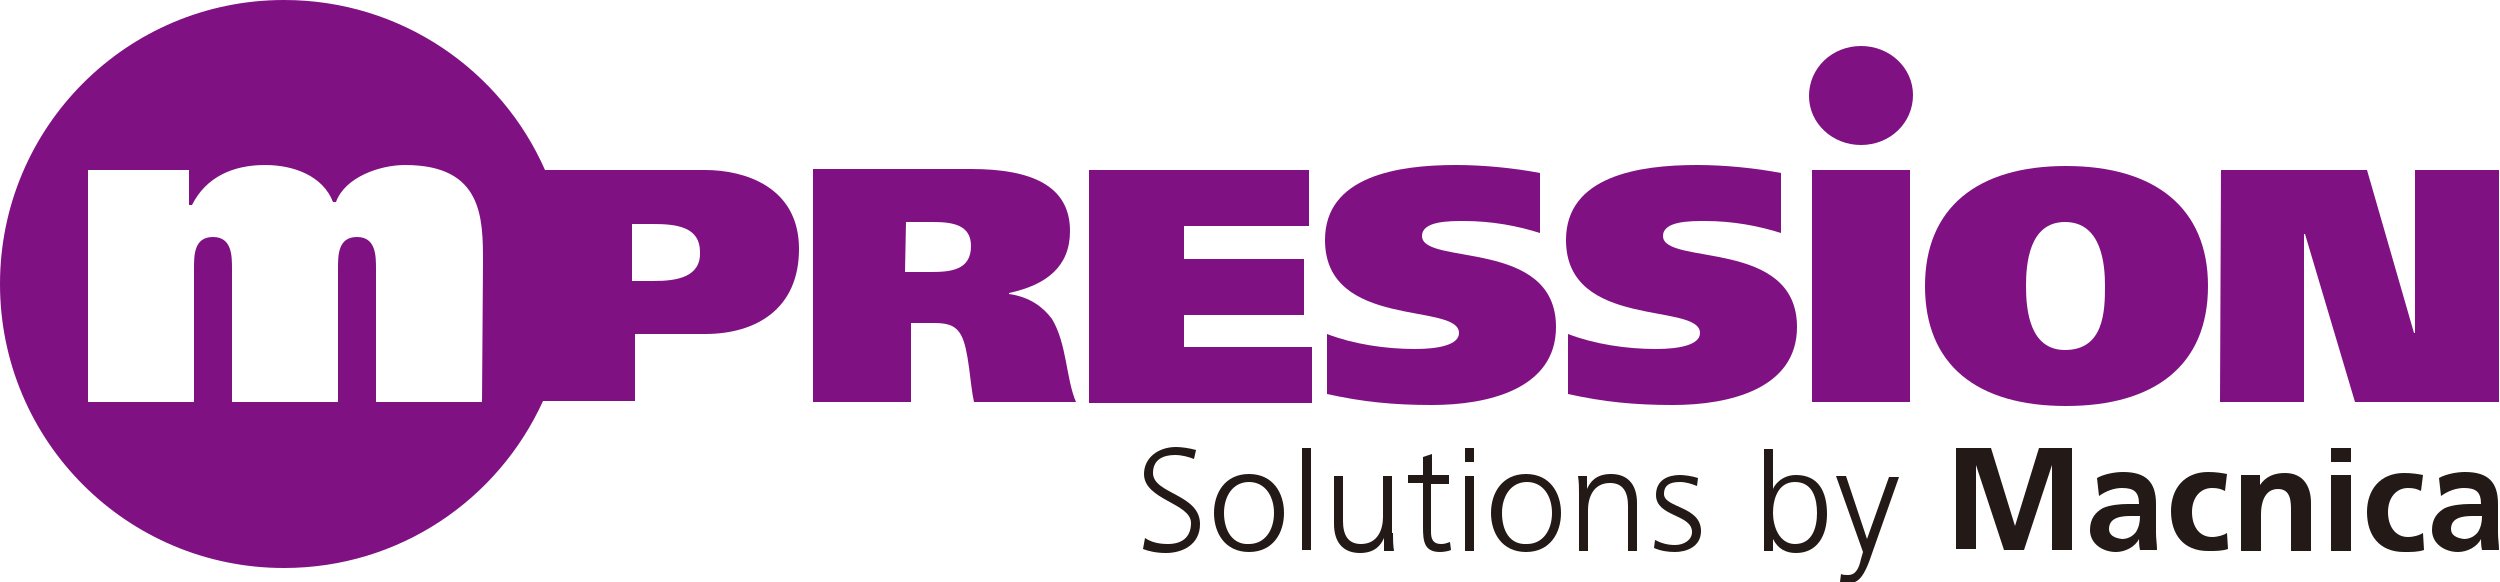
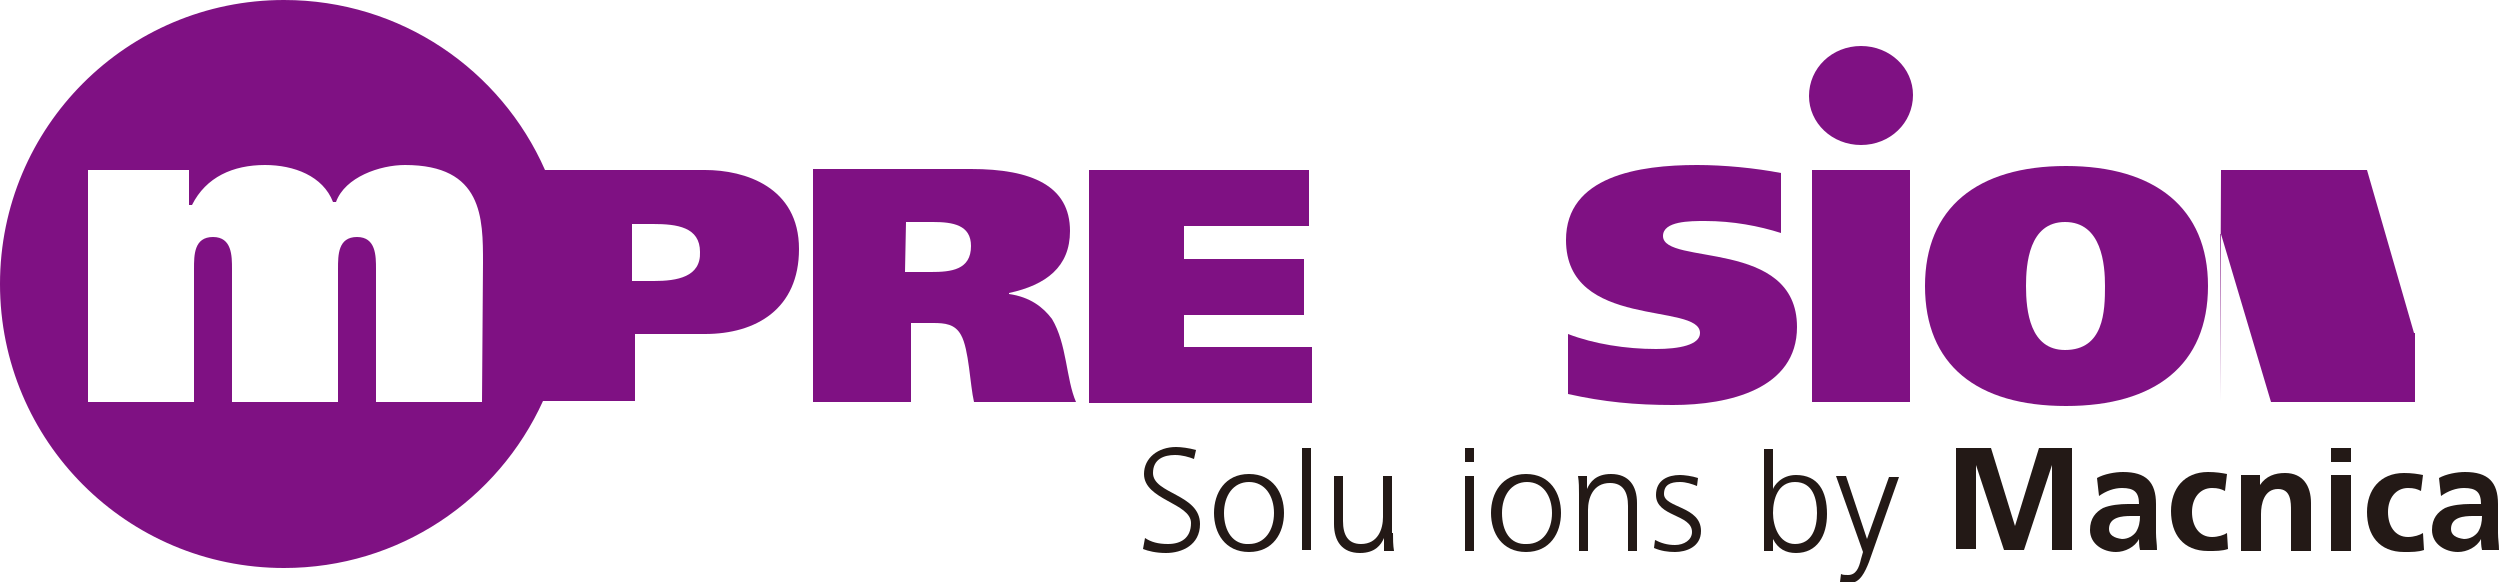
<svg xmlns="http://www.w3.org/2000/svg" version="1.1" id="Layer_1" x="0px" y="0px" viewBox="0 0 250 58.2" style="enable-background:new 0 0 250 58.2;" xml:space="preserve">
  <g>
    <path style="fill:#7F1183;" d="M90.6,22.2h2.7c2,0,3.8,0.3,3.8,2.4c0,2.4-2,2.6-4,2.6h-2.6L90.6,22.2L90.6,22.2z M81.3,40.2h9.8   v-7.9h2.2c1.2,0,2.2,0.1,2.8,1.2c0.8,1.4,0.9,5,1.3,6.7h10.2c-1-2.3-0.9-5.8-2.4-8.3c-0.9-1.2-2.2-2.2-4.3-2.5v-0.1   c3.7-0.8,6.1-2.6,6.1-6.2c0-4.5-3.8-6.2-9.9-6.2H81.3V40.2z" />
    <path style="fill:#7F1183;" d="M108.8,17h22.1v5.6h-12.5v3.3h12v5.6h-12v3.2h12.8v5.6h-22.3V17H108.8z" />
-     <path style="fill:#7F1183;" d="M154,23.3c-2.2-0.7-4.8-1.2-7.6-1.2c-1.5,0-4.2,0-4.2,1.5c0,3,13.4,0.2,13.4,9.1   c0,6.2-6.8,7.8-12.4,7.8c-3.8,0-6.9-0.3-10.5-1.1v-6c2.6,1,5.8,1.5,8.8,1.5c2.3,0,4.4-0.4,4.4-1.6c0-3.1-13.4-0.3-13.4-9.3   c0-6.4,7.3-7.5,13.1-7.5c2.7,0,5.8,0.3,8.4,0.8V23.3z" />
    <path style="fill:#7F1183;" d="M178.1,23.3c-2.2-0.7-4.8-1.2-7.6-1.2c-1.5,0-4.2,0-4.2,1.5c0,3,13.4,0.2,13.4,9.1   c0,6.2-6.8,7.8-12.4,7.8c-3.8,0-6.9-0.3-10.5-1.1v-6c2.6,1,5.8,1.5,8.8,1.5c2.3,0,4.4-0.4,4.4-1.6c0-3.1-13.4-0.3-13.4-9.3   c0-6.4,7.3-7.5,13.1-7.5c2.7,0,5.8,0.3,8.4,0.8V23.3z" />
    <path style="fill:#7F1183;" d="M191,17v23.2h-9.8V17H191z M186.1,4.6c-2.9,0-5.2,2.2-5.2,5c0,2.7,2.3,4.9,5.2,4.9s5.2-2.2,5.2-5   C191.3,6.8,189,4.6,186.1,4.6z" />
    <path style="fill:#7F1183;" d="M202.6,28.6c0-2.2,0.3-6.4,3.9-6.4c3.7,0,4,4.3,4,6.4c0,2.5-0.1,6.4-4,6.4   C203,35,202.6,31.1,202.6,28.6z M220.8,28.6c0-7.8-5.3-12-14.2-12s-14.1,4.2-14.1,12c0,7.9,5.2,12,14.1,12   C215.5,40.6,220.8,36.5,220.8,28.6z" />
-     <path style="fill:#7F1183;" d="M222.1,17h14.6l4.7,16.3h0.1V17h8.4v23.2h-14.4l-5-16.8h-0.1v16.8H222L222.1,17L222.1,17z" />
+     <path style="fill:#7F1183;" d="M222.1,17h14.6l4.7,16.3h0.1V17v23.2h-14.4l-5-16.8h-0.1v16.8H222L222.1,17L222.1,17z" />
    <path style="fill:#7F1183;" d="M70.5,17h-16C50.1,7,40.1,0,28.4,0C12.7,0,0,12.7,0,28.4s12.7,28.4,28.4,28.4   c11.5,0,21.4-6.8,25.9-16.7h9.2v-6.7h7c5.1,0,9.4-2.5,9.4-8.5C79.9,18.7,74.5,17,70.5,17z M48.2,40.2H37.6V26.9   c0-1.3,0-3.2-1.9-3.2s-1.9,1.8-1.9,3.2v13.3H23.2V26.9c0-1.3,0-3.2-1.9-3.2s-1.9,1.8-1.9,3.2v13.3H8.8V17h10.1v3.5h0.3   c1.4-2.8,4.1-4,7.3-4c2.9,0,5.8,1.1,6.8,3.7h0.3c0.9-2.5,4.4-3.7,6.9-3.7c7.8,0,7.8,5.3,7.8,9.8L48.2,40.2L48.2,40.2z M65.4,28.1   h-2.2v-5.7h2.1c2.4,0,4.7,0.3,4.7,2.8C70.1,27.7,67.7,28.1,65.4,28.1z" />
  </g>
  <g>
    <path style="fill:#231916;" d="M114.5,53.8c0.6,0.4,1.3,0.6,2.3,0.6c1.3,0,2.3-0.6,2.3-2.1c0-2-4.7-2.3-4.7-4.9   c0-1.6,1.4-2.7,3.2-2.7c0.5,0,1.3,0.1,2,0.3l-0.2,0.9c-0.5-0.2-1.2-0.4-1.9-0.4c-1.1,0-2.2,0.4-2.2,1.8c0,2.1,4.7,2.1,4.7,5.1   c0,2.1-1.8,2.9-3.4,2.9c-1,0-1.8-0.2-2.3-0.4L114.5,53.8z" />
    <path style="fill:#231916;" d="M122.4,51.3c0-1.7,0.9-3.1,2.5-3.1s2.5,1.4,2.5,3.1c0,1.7-0.9,3.1-2.5,3.1   C123.3,54.5,122.4,53.1,122.4,51.3z M121.4,51.3c0,2,1.1,3.9,3.5,3.9s3.5-1.9,3.5-3.9s-1.1-3.9-3.5-3.9   C122.5,47.4,121.4,49.3,121.4,51.3z" />
    <path style="fill:#231916;" d="M130.2,44.8h0.9V55h-0.9V44.8z" />
    <path style="fill:#231916;" d="M139.3,53.3c0,0.6,0,1.2,0.1,1.8h-1v-1.3l0,0c-0.3,0.7-0.9,1.5-2.4,1.5c-1.8,0-2.6-1.2-2.6-2.9v-4.8   h0.9v4.5c0,1.4,0.5,2.3,1.8,2.3c1.7,0,2.2-1.5,2.2-2.7v-4.1h0.9v5.7H139.3z" />
-     <path style="fill:#231916;" d="M144.8,48.4h-1.7v4.8c0,0.7,0.2,1.2,1,1.2c0.4,0,0.6-0.1,0.9-0.2l0.1,0.8c-0.2,0.1-0.7,0.2-1.1,0.2   c-1.6,0-1.7-1.1-1.7-2.5v-4.4h-1.5v-0.8h1.5v-1.8l0.9-0.3v2.1h1.7v0.9H144.8z" />
    <path style="fill:#231916;" d="M146.5,47.6h0.9v7.5h-0.9V47.6z M147.4,46.2h-0.9v-1.4h0.9V46.2z" />
    <path style="fill:#231916;" d="M150.2,51.3c0-1.7,0.9-3.1,2.5-3.1s2.5,1.4,2.5,3.1c0,1.7-0.9,3.1-2.5,3.1   C151,54.5,150.2,53.1,150.2,51.3z M149.1,51.3c0,2,1.1,3.9,3.5,3.9s3.5-1.9,3.5-3.9s-1.1-3.9-3.5-3.9   C150.2,47.4,149.1,49.3,149.1,51.3z" />
    <path style="fill:#231916;" d="M157.9,49.4c0-0.6,0-1.2-0.1-1.8h0.9v1.3l0,0c0.3-0.7,0.9-1.5,2.4-1.5c1.8,0,2.6,1.2,2.6,2.9v4.8   h-0.9v-4.5c0-1.4-0.5-2.3-1.8-2.3c-1.7,0-2.2,1.5-2.2,2.7v4.1h-0.9V49.4z" />
    <path style="fill:#231916;" d="M165.5,54c0.6,0.3,1.2,0.5,2,0.5c0.9,0,1.7-0.5,1.7-1.3c0-1.8-3.6-1.5-3.6-3.7c0-1.5,1.2-2,2.4-2   c0.4,0,1.2,0.1,1.8,0.3l-0.1,0.8c-0.5-0.2-1.1-0.4-1.7-0.4c-1,0-1.6,0.3-1.6,1.2c0,1.4,3.7,1.2,3.7,3.7c0,1.6-1.5,2.1-2.6,2.1   c-0.7,0-1.4-0.1-2.1-0.4L165.5,54z" />
    <path style="fill:#231916;" d="M181.7,51.3c0,1.5-0.5,3.1-2.2,3.1c-1.6,0-2.2-1.8-2.2-3.1c0-1.4,0.5-3.1,2.2-3.1   C181.3,48.2,181.7,49.9,181.7,51.3z M176.4,55.1h0.9v-1.2l0,0c0.5,1,1.3,1.4,2.3,1.4c2.1,0,3.1-1.7,3.1-3.9c0-2.3-0.9-3.9-3.1-3.9   c-1.5,0-2.2,1.1-2.3,1.4l0,0v-4h-0.9V55.1z" />
    <path style="fill:#231916;" d="M186.9,56.2c-0.4,1-0.9,2.1-1.9,2.1c-0.3,0-0.7,0-1-0.1l0.1-0.8c0.2,0.1,0.4,0.1,0.7,0.1   c0.8,0,1.1-0.7,1.3-1.6l0.2-0.7l-2.7-7.6h1l2.1,6.3l0,0l0,0l2.2-6.2h1L186.9,56.2z" />
    <path style="fill:#231916;" d="M195.8,44.8h3.3l2.4,7.8l0,0l2.4-7.8h3.3V55h-2v-8.5l0,0l-2.8,8.5h-2l-2.8-8.5l0,0v8.4h-2V44.8   H195.8z" />
    <path style="fill:#231916;" d="M210.9,52.9c0-1.2,1.3-1.3,2.2-1.3h0.9c0,0.6-0.1,1.1-0.4,1.6c-0.3,0.4-0.8,0.7-1.4,0.7   C211.4,53.8,210.9,53.5,210.9,52.9z M209.9,49.6c0.7-0.5,1.5-0.8,2.3-0.8c1.2,0,1.7,0.4,1.7,1.6h-1.1c-0.8,0-1.8,0.1-2.5,0.4   c-0.7,0.4-1.3,1-1.3,2.2c0,1.4,1.3,2.2,2.6,2.2c0.9,0,1.9-0.5,2.3-1.3l0,0c0,0.2,0,0.7,0.1,1.1h1.7c0-0.6-0.1-1.1-0.1-1.7   c0-0.6,0-1.1,0-1.9v-1c0-2.2-1-3.2-3.3-3.2c-0.8,0-1.9,0.2-2.6,0.6L209.9,49.6z" />
    <path style="fill:#231916;" d="M222.5,49.1c-0.4-0.2-0.7-0.3-1.3-0.3c-1.2,0-2,1-2,2.4s0.7,2.5,2,2.5c0.6,0,1.2-0.2,1.5-0.4   l0.1,1.6c-0.6,0.2-1.2,0.2-2,0.2c-2.5,0-3.7-1.7-3.7-4c0-2.2,1.3-3.9,3.7-3.9c0.8,0,1.4,0.1,1.9,0.2L222.5,49.1z" />
    <path style="fill:#231916;" d="M224.1,47.5h1.9v1l0,0c0.6-0.9,1.5-1.2,2.5-1.2c1.8,0,2.6,1.3,2.6,3v4.8h-2v-4c0-0.9,0-2.2-1.3-2.2   c-1.4,0-1.7,1.5-1.7,2.5v3.7h-2V47.5z" />
    <path style="fill:#231916;" d="M233.1,47.5h2v7.6h-2V47.5z M233.1,44.8h2v1.4h-2V44.8z" />
    <path style="fill:#231916;" d="M242.1,49.1c-0.4-0.2-0.7-0.3-1.3-0.3c-1.2,0-2,1-2,2.4s0.7,2.5,2,2.5c0.6,0,1.2-0.2,1.5-0.4   l0.1,1.7c-0.6,0.2-1.2,0.2-2,0.2c-2.5,0-3.7-1.7-3.7-4c0-2.2,1.3-3.9,3.7-3.9c0.8,0,1.4,0.1,1.9,0.2L242.1,49.1z" />
    <path style="fill:#231916;" d="M245.1,52.9c0-1.2,1.3-1.3,2.2-1.3h0.9c0,0.6-0.1,1.1-0.4,1.6c-0.3,0.4-0.8,0.7-1.4,0.7   C245.6,53.8,245.1,53.5,245.1,52.9z M244.1,49.6c0.7-0.5,1.5-0.8,2.3-0.8c1.2,0,1.7,0.4,1.7,1.6H247c-0.8,0-1.8,0.1-2.5,0.4   c-0.7,0.4-1.3,1-1.3,2.2c0,1.4,1.3,2.2,2.6,2.2c0.9,0,1.9-0.5,2.3-1.3l0,0c0,0.2,0,0.7,0.1,1.1h1.7c0-0.6-0.1-1.1-0.1-1.7   c0-0.6,0-1.1,0-1.9v-1c0-2.2-1-3.2-3.3-3.2c-0.8,0-1.9,0.2-2.6,0.6L244.1,49.6z" />
  </g>
</svg>